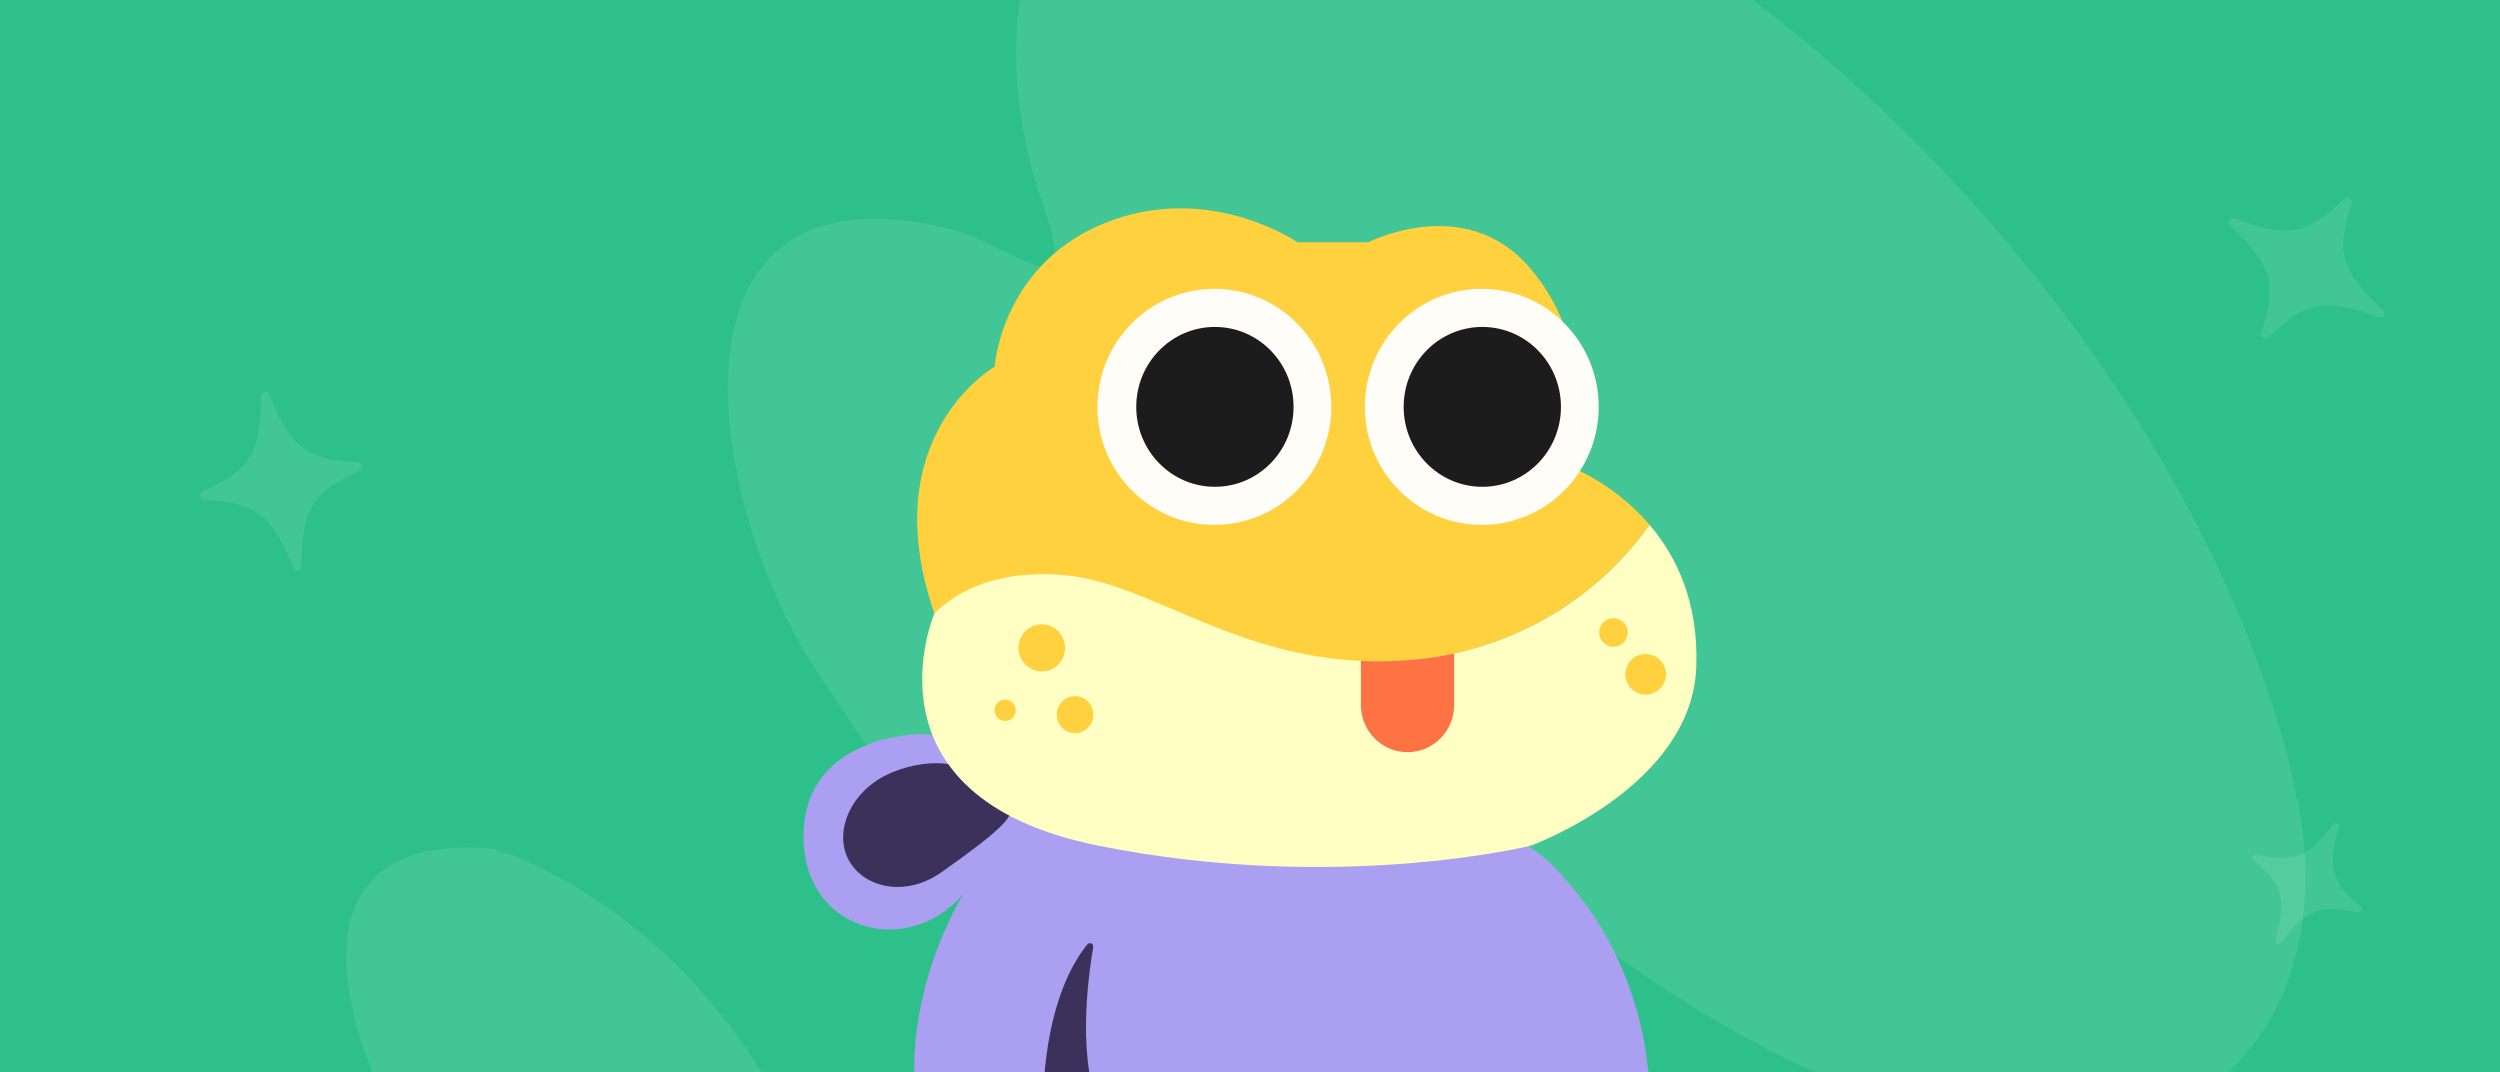
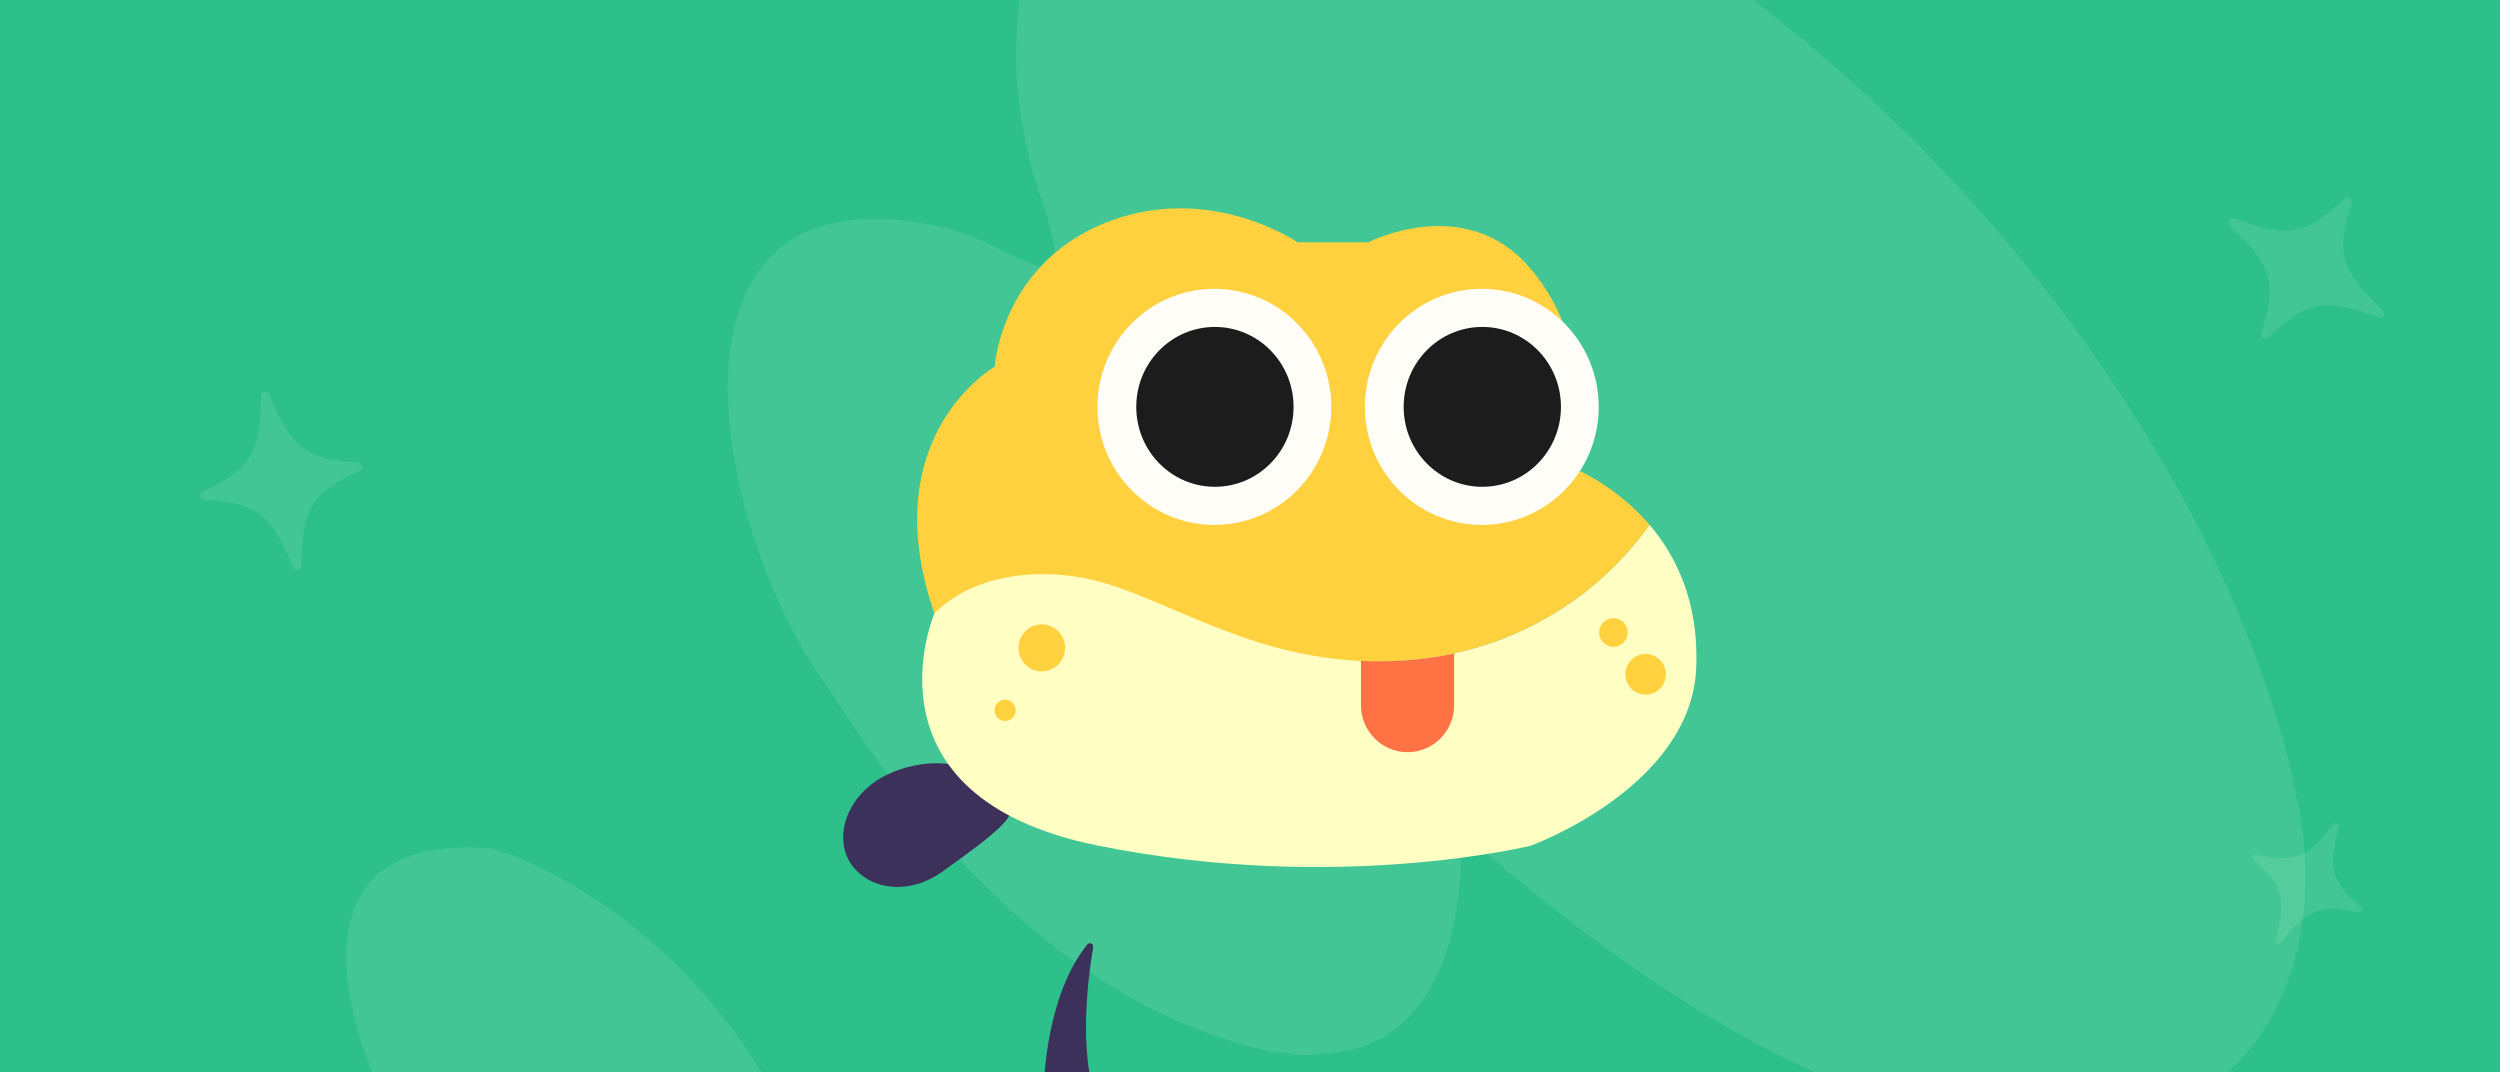
<svg xmlns="http://www.w3.org/2000/svg" fill="none" viewBox="0 0 1632 700" height="700" width="1632">
  <rect x="0" y="0" width="1632" height="700" fill="#808080" stroke="none" />
  <g clip-path="url(#clip0_1120_2)">
    <rect fill="#2EC08B" height="700" width="1632" />
    <g opacity="0.1">
      <path fill="#FFFDF8" d="M540.958 820.368C525.861 707.218 438.916 601.044 334.253 558.143C330.12 556.61 325.732 556.344 321.967 554.055C136.834 538.037 263.037 781.566 340.018 841.585C398.948 907.202 549.311 957.234 540.958 820.368Z" />
      <path fill="#FFFDF8" d="M1494.98 500.268C1426.29 228.068 1156 -61.461 882.829 -132.599C880.697 -133.143 878.275 -131.588 876.92 -134.01C876.342 -134.065 875.776 -134.132 875.198 -134.188C873.921 -133.332 873.087 -133.799 872.532 -135.087C702.985 -167.946 632.402 -30.646 675.802 117.906C676.702 118.506 677.291 119.206 676.669 120.339C676.791 120.983 676.924 121.616 677.046 122.261C709.472 211.139 667.638 161.573 617.061 148.688C415.366 102.021 466.298 348.394 540.757 449.248C608.452 555.933 706.584 662.051 834.719 687.478C837.496 688.345 840.706 686.112 842.917 688.245C849.104 688.756 855.292 688.789 861.479 688.245C863.556 685.934 866.111 688.133 868.6 687.4C935.161 681.713 953.601 612.552 953.801 556.155C953.323 555.755 952.823 555.355 953.745 554.888C955.945 547.013 962.143 551.145 968.075 554.988C1061.55 635.402 1168.15 708.273 1289.46 735.211C1436.35 767.725 1528.58 664.273 1499.72 521.574C1497.75 520.208 1499.22 517.664 1498.57 515.642C1496.27 513.909 1497.56 511.499 1497.26 509.111C1495.37 507.744 1496.39 505.6 1496.03 503.656C1494.91 502.779 1494.67 501.612 1494.97 500.279L1494.98 500.268Z" />
    </g>
    <path fill="#FFFDF8" d="M1539.2 595.692C1514.94 590.062 1505.8 593.518 1489.12 615.307C1487.69 617.17 1484.75 615.692 1485.4 613.435C1492.86 587.028 1490.17 577.649 1471.12 561.586C1469.4 560.14 1470.8 557.372 1472.99 557.882C1497.24 563.51 1506.37 560.047 1523.05 538.256C1524.48 536.393 1527.43 537.871 1526.78 540.127C1519.32 566.534 1522.01 575.907 1541.06 591.976C1542.77 593.423 1541.38 596.191 1539.19 595.68L1539.2 595.698L1539.2 595.692Z" opacity="0.1" />
    <g clip-path="url(#clip1_1120_2)">
-       <path fill="#AB9FF2" d="M1076.58 727H599.014C586.877 650.16 628.427 584.384 628.993 583.487C591.229 627.208 522.379 607.024 524.6 543.12C526.821 479.209 601.235 479.209 601.235 479.209C601.235 479.209 941.504 492.236 1013.27 564.688C1085.04 637.14 1076.58 727 1076.58 727Z" />
      <path fill="#3C315B" d="M639.721 514.713C643.14 534.611 695.108 512.698 614.693 569.329C591.03 585.996 564.367 579.534 554.367 562.049C544.368 544.563 553.756 518.302 578.475 505.997C601.867 494.348 636.27 494.654 639.721 514.713Z" />
      <path fill="#FFD13F" d="M609.966 400.516C632.135 389.758 661.039 381.705 693.42 387.373C753.971 397.981 827.535 440.428 925.664 430.366C986.369 424.138 1041.6 392.287 1076.89 342.657C1051.75 313.146 1020.26 302.681 1020.26 302.681C1020.26 302.681 1049.26 233.342 998.313 174.43C956.184 125.717 893.257 158.166 893.257 158.166H847.032C847.032 158.166 792.296 120.432 726.993 143.43C653.847 169.191 649.308 239.394 649.308 239.394C649.308 239.394 570.097 284.46 609.966 400.516Z" />
      <path fill="#FFFDF8" d="M792.748 342.657C834.902 342.657 869.074 308.159 869.074 265.603C869.074 223.047 834.902 188.548 792.748 188.548C750.594 188.548 716.422 223.047 716.422 265.603C716.422 308.159 750.594 342.657 792.748 342.657Z" />
      <path stroke-width="4" stroke="#1C1C1C" fill="#1C1C1C" d="M842.433 265.603C842.433 293.346 820.311 315.781 793.089 315.781C765.868 315.781 743.746 293.346 743.746 265.603C743.746 237.86 765.868 215.425 793.089 215.425C820.311 215.425 842.433 237.86 842.433 265.603Z" />
      <path fill="#FFFDF8" d="M967.307 342.657C1009.46 342.657 1043.63 308.159 1043.63 265.603C1043.63 223.047 1009.46 188.548 967.307 188.548C925.153 188.548 890.981 223.047 890.981 265.603C890.981 308.159 925.153 342.657 967.307 342.657Z" />
      <path fill="#1C1C1C" d="M967.648 317.781C996.004 317.781 1018.99 294.42 1018.99 265.603C1018.99 236.786 996.004 213.425 967.648 213.425C939.291 213.425 916.304 236.786 916.304 265.603C916.304 294.42 939.291 317.781 967.648 317.781Z" />
      <path fill="#FFFFC4" d="M1107.32 435.702C1104.25 513.888 999.389 552.025 999.389 552.025C999.389 552.025 872.653 583.415 716.845 552.025C558.681 520.161 609.96 400.516 609.96 400.516C636.54 373.768 680.105 370.894 712.139 378.311C759.773 389.342 811.548 427.941 888.435 431.458C900.231 431.991 912.613 431.705 925.658 430.366C933.629 429.547 941.504 428.286 949.25 426.602C1000.52 415.467 1046.23 385.774 1076.88 342.657C1094.49 363.335 1108.99 393.366 1107.32 435.702Z" />
      <path fill="#FF7243" d="M949.25 426.602V460.319C949.25 477.272 935.638 491.02 918.846 491.02C902.053 491.02 888.435 477.272 888.435 460.319V431.458C900.231 431.991 912.613 431.705 925.658 430.366C933.629 429.547 941.504 428.286 949.25 426.602Z" />
      <path fill="#3C315B" d="M719.614 727H680.736C680.691 700.29 684.219 648.594 709.737 616.567C711.16 614.772 714.012 616.06 713.626 618.322C710.116 638.96 702.673 695.396 719.614 727Z" />
      <path fill="#FFD13F" d="M680.073 438.283C688.473 438.283 695.282 431.409 695.282 422.929C695.282 414.45 688.473 407.576 680.073 407.576C671.674 407.576 664.865 414.45 664.865 422.929C664.865 431.409 671.674 438.283 680.073 438.283Z" />
-       <path fill="#FFD13F" d="M701.792 478.617C708.395 478.617 713.749 473.213 713.749 466.546C713.749 459.88 708.395 454.475 701.792 454.475C695.188 454.475 689.835 459.88 689.835 466.546C689.835 473.213 695.188 478.617 701.792 478.617Z" />
      <path fill="#FFD13F" d="M1074.29 453.439C1081.61 453.439 1087.54 447.505 1087.54 440.185C1087.54 432.864 1081.61 426.93 1074.29 426.93C1066.98 426.93 1061.05 432.864 1061.05 440.185C1061.05 447.505 1066.98 453.439 1074.29 453.439Z" />
      <path fill="#FFD13F" d="M1053.25 422.252C1058.42 422.252 1062.61 418.063 1062.61 412.896C1062.61 407.729 1058.42 403.54 1053.25 403.54C1048.09 403.54 1043.9 407.729 1043.9 412.896C1043.9 418.063 1048.09 422.252 1053.25 422.252Z" />
      <path fill="#FFD13F" d="M656.159 470.661C659.971 470.661 663.061 467.541 663.061 463.693C663.061 459.844 659.971 456.724 656.159 456.724C652.347 456.724 649.256 459.844 649.256 463.693C649.256 467.541 652.347 470.661 656.159 470.661Z" />
    </g>
    <path fill="#FFFDF8" d="M234.815 307.377C204.022 321.134 196.987 332.332 196.797 369.481C196.776 372.661 192.393 373.47 191.248 370.505C177.713 335.906 167.141 327.983 133.457 326.212C130.418 326.056 129.657 321.931 132.438 320.692C163.222 306.937 170.24 295.742 170.437 258.583C170.458 255.403 174.841 254.594 175.986 257.559C189.521 292.158 200.091 300.072 233.777 301.852C236.816 302.008 237.576 306.133 234.796 307.372L234.816 307.386L234.815 307.377Z" opacity="0.1" />
    <path fill="#FFFDF8" d="M1476.2 217.289C1486.72 185.244 1483.16 172.508 1455.78 147.393C1453.44 145.24 1455.79 141.452 1458.75 142.597C1493.47 155.837 1506.44 153.337 1530.4 129.59C1532.55 127.446 1536.12 129.656 1535.17 132.547C1524.66 164.584 1528.22 177.305 1555.6 202.432C1557.94 204.585 1555.59 208.374 1552.63 207.228C1517.92 193.989 1504.95 196.494 1480.99 220.235C1478.83 222.379 1475.26 220.17 1476.22 217.278L1476.19 217.284L1476.2 217.289Z" opacity="0.1" />
  </g>
  <defs>
    <clipPath id="clip0_1120_2">
      <rect fill="white" height="700" width="1632" />
    </clipPath>
    <clipPath id="clip1_1120_2">
      <rect transform="translate(524.548 136)" fill="white" height="591" width="582.904" />
    </clipPath>
  </defs>
</svg>